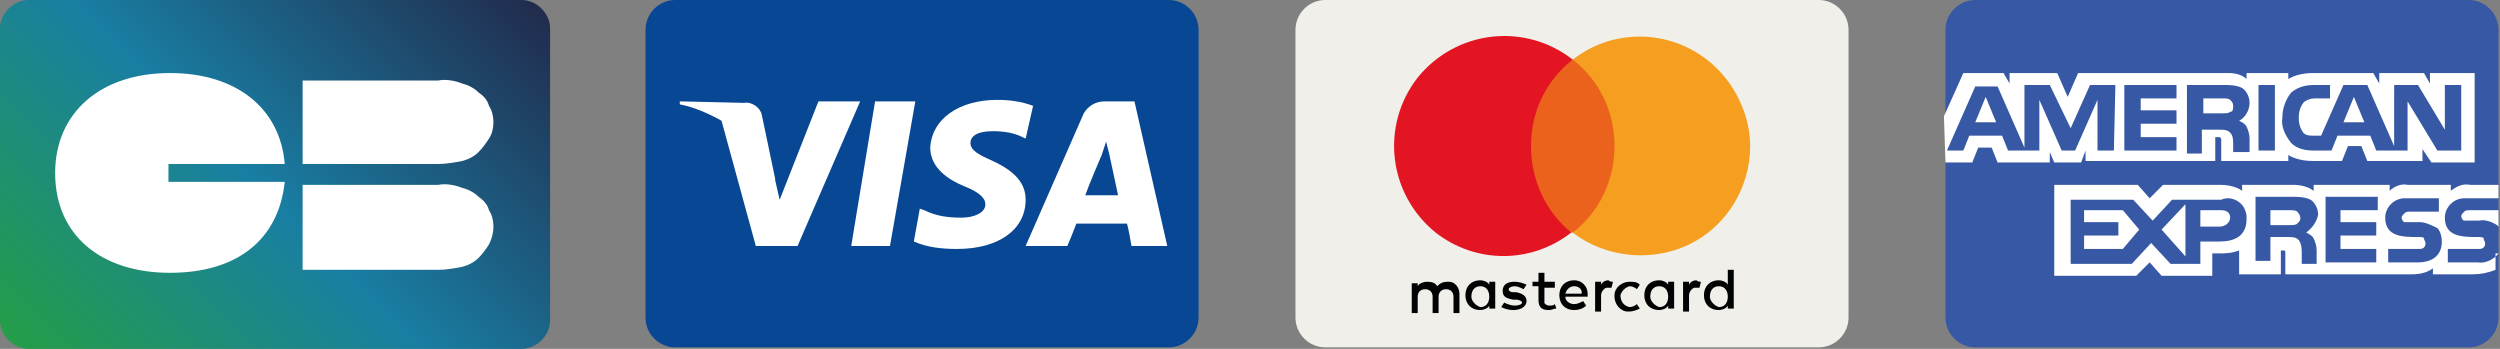
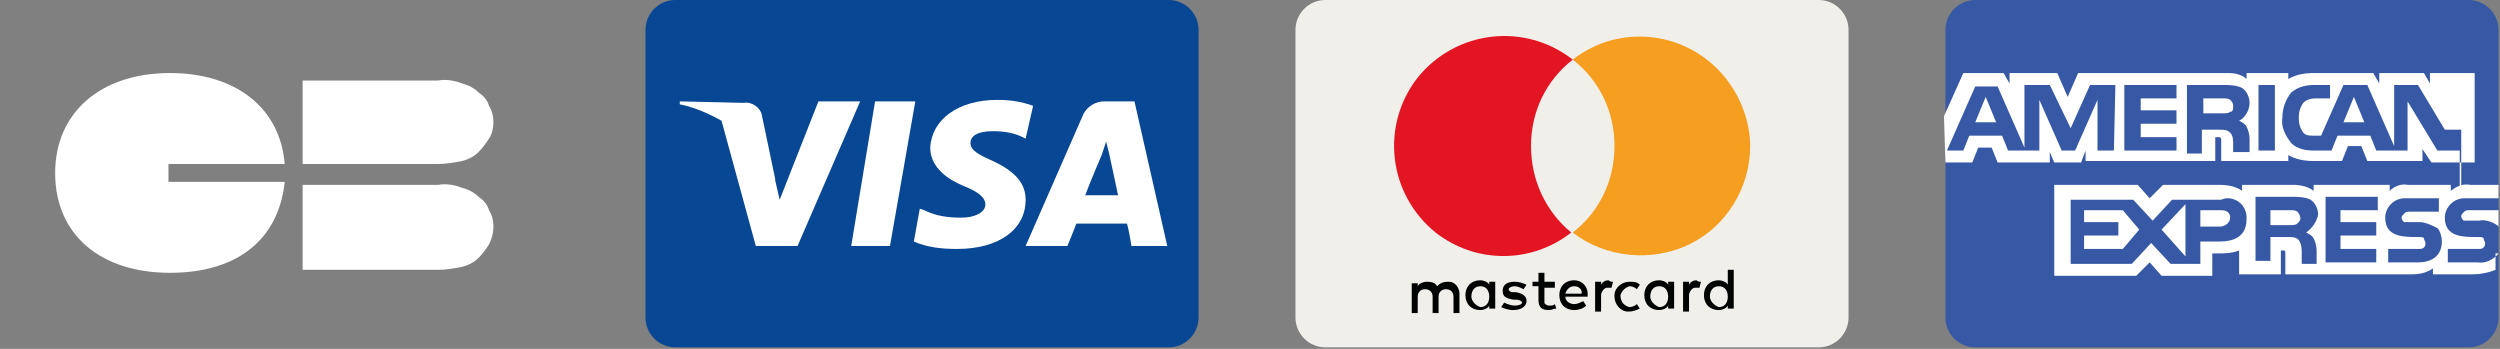
<svg xmlns="http://www.w3.org/2000/svg" id="Calque_1" x="0px" y="0px" viewBox="0 0 167.7 23.4" style="enable-background:new 0 0 167.7 23.4;" xml:space="preserve">
  <rect x="0" y="0" width="167.7" height="23.4" fill="#808080" stroke="none" />
  <style type="text/css"> .st0{fill:#3759A5;} .st1{fill:#FFFFFF;} .st2{fill:#084793;} .st3{fill:url(#SVGID_1_);} .st4{fill:#F0EFEA;} .st5{fill:#010202;} .st6{fill:#EB621D;} .st7{fill:#E41522;} .st8{fill:#F59E1F;} </style>
  <g id="Page-1">
    <g id="amex">
      <path id="Rectangle-1" class="st0" d="M132.5,0h33.1c1.1,0,2,0.9,2,2v19.3c0,1.1-0.9,2-2,2h-33.1c-1.1,0-2-0.9-2-2V2 C130.5,0.9,131.4,0,132.5,0z" />
-       <path id="Path" class="st1" d="M130.5,10.9h1.8l0.4-1h0.9l0.4,1h3.5v-0.7l0.3,0.7h1.8l0.3-0.8v0.7h8.7V9.2h0.2 c0.1,0,0.2,0,0.2,0.2v1.4h4.5v-0.4c0.5,0.3,1.1,0.4,1.7,0.4h1.9l0.4-1h0.9l0.4,1h3.7V10l0.6,0.9h2.9v-6h-3v0.7l-0.4-0.7h-3v0.7 l-0.4-0.7h-4c-0.6,0-1.2,0.1-1.7,0.4V4.9h-2.8v0.4c-0.3-0.3-0.8-0.4-1.2-0.4h-10.1l-0.7,1.6L138,4.9h-3.2v0.7l-0.4-0.7h-2.7 l-1.3,2.9L130.5,10.9L130.5,10.9z M141.8,10.1h-1.1V6.7l-1.5,3.4h-0.9l-1.5-3.4v3.4h-2.1l-0.4-1h-2.2l-0.4,1h-1.1l1.9-4.3h1.5 l1.8,4.1V5.7h1.7l1.4,2.9l1.3-2.9h1.7L141.8,10.1L141.8,10.1z M133.9,8.2l-0.7-1.7l-0.7,1.7H133.9z M146,10.1h-3.5V5.7h3.5v0.9 h-2.4v0.8h2.4v0.9h-2.4v0.9h2.4V10.1z M150.9,6.9c0,0.5-0.3,1-0.7,1.2c0.2,0.1,0.4,0.2,0.5,0.4c0.1,0.2,0.2,0.5,0.2,0.8v0.9h-1.1 V9.7c0-0.3,0-0.6-0.2-0.8c-0.2-0.2-0.4-0.2-0.8-0.2h-1.1v1.6h-1V5.7h2.4c0.4,0,0.9,0,1.3,0.2C150.7,6.1,150.9,6.5,150.9,6.9 L150.9,6.9z M149.6,7.5c-0.1,0.1-0.3,0.1-0.5,0.1h-1.3v-1h1.3c0.2,0,0.4,0,0.5,0.1c0.1,0.1,0.2,0.2,0.2,0.4 C149.8,7.3,149.8,7.5,149.6,7.5L149.6,7.5z M152.6,10.1h-1.1V5.7h1.1V10.1z M165,10.1h-1.5l-2-3.3v3.3h-2.1l-0.4-1h-2.2l-0.4,1 h-1.2c-0.5,0-1.1-0.1-1.5-0.5c-0.4-0.5-0.7-1.1-0.6-1.7c0-0.6,0.2-1.2,0.6-1.7c0.5-0.4,1-0.5,1.6-0.5h1v0.9h-1 c-0.3,0-0.6,0.1-0.8,0.3c-0.2,0.3-0.3,0.6-0.3,1c0,0.4,0.1,0.7,0.3,1c0.2,0.2,0.4,0.2,0.7,0.2h0.5l1.5-3.4h1.6l1.8,4.1V5.7h1.6 l1.8,3v-3h1.1v4.4H165z M158.6,8.2l-0.7-1.7l-0.7,1.7H158.6z" />
+       <path id="Path" class="st1" d="M130.5,10.9h1.8l0.4-1h0.9l0.4,1h3.5v-0.7l0.3,0.7h1.8l0.3-0.8v0.7h8.7V9.2h0.2 c0.1,0,0.2,0,0.2,0.2v1.4h4.5v-0.4c0.5,0.3,1.1,0.4,1.7,0.4h1.9l0.4-1h0.9l0.4,1h3.7V10l0.6,0.9h2.9v-6h-3v0.7l-0.4-0.7h-3v0.7 l-0.4-0.7h-4c-0.6,0-1.2,0.1-1.7,0.4V4.9h-2.8v0.4c-0.3-0.3-0.8-0.4-1.2-0.4h-10.1l-0.7,1.6L138,4.9h-3.2v0.7l-0.4-0.7h-2.7 l-1.3,2.9L130.5,10.9L130.5,10.9z M141.8,10.1h-1.1V6.7l-1.5,3.4h-0.9l-1.5-3.4v3.4h-2.1l-0.4-1h-2.2l-0.4,1h-1.1l1.9-4.3h1.5 l1.8,4.1V5.7h1.7l1.4,2.9l1.3-2.9h1.7L141.8,10.1L141.8,10.1z M133.9,8.2l-0.7-1.7l-0.7,1.7H133.9z M146,10.1h-3.5V5.7h3.5v0.9 h-2.4v0.8h2.4v0.9h-2.4v0.9h2.4V10.1z M150.9,6.9c0,0.5-0.3,1-0.7,1.2c0.2,0.1,0.4,0.2,0.5,0.4c0.1,0.2,0.2,0.5,0.2,0.8v0.9h-1.1 V9.7c0-0.3,0-0.6-0.2-0.8c-0.2-0.2-0.4-0.2-0.8-0.2h-1.1v1.6h-1V5.7h2.4c0.4,0,0.9,0,1.3,0.2C150.7,6.1,150.9,6.5,150.9,6.9 L150.9,6.9z M149.6,7.5c-0.1,0.1-0.3,0.1-0.5,0.1h-1.3v-1h1.3c0.2,0,0.4,0,0.5,0.1c0.1,0.1,0.2,0.2,0.2,0.4 C149.8,7.3,149.8,7.5,149.6,7.5L149.6,7.5z M152.6,10.1h-1.1V5.7h1.1V10.1z M165,10.1h-1.5l-2-3.3v3.3h-2.1l-0.4-1h-2.2l-0.4,1 h-1.2c-0.5,0-1.1-0.1-1.5-0.5c-0.4-0.5-0.7-1.1-0.6-1.7c0-0.6,0.2-1.2,0.6-1.7c0.5-0.4,1-0.5,1.6-0.5h1v0.9h-1 c-0.3,0-0.6,0.1-0.8,0.3c-0.2,0.3-0.3,0.6-0.3,1c0,0.4,0.1,0.7,0.3,1c0.2,0.2,0.4,0.2,0.7,0.2h0.5l1.5-3.4h1.6l1.8,4.1V5.7h1.6 l1.8,3h1.1v4.4H165z M158.6,8.2l-0.7-1.7l-0.7,1.7H158.6z" />
      <path id="path13" class="st1" d="M167.6,17c-0.3,0.4-0.9,0.7-1.4,0.6h-2v-0.9h2c0.2,0,0.3,0,0.4-0.1c0.1-0.1,0.1-0.2,0.1-0.3 c0-0.1-0.1-0.2-0.1-0.3s-0.2-0.1-0.4-0.1c-1,0-2.2,0-2.2-1.3c0-0.7,0.6-1.3,1.3-1.3c0.1,0,0.1,0,0.2,0h2.1v-0.9h-1.9 c-0.5-0.1-0.9,0.1-1.3,0.4v-0.4h-2.9c-0.4-0.1-0.9,0.1-1.2,0.4v-0.4h-5.1v0.4c-0.4-0.3-0.9-0.4-1.4-0.4h-3.4v0.4 c-0.4-0.3-1-0.4-1.5-0.4h-3.8l-0.9,0.9l-0.8-0.9h-5.6v6.1h5.5l0.9-0.9l0.8,0.9h3.4V17h0.3c0.5,0,1,0,1.5-0.2v1.6h2.8v-1.6h0.1 c0.2,0,0.2,0,0.2,0.2v1.4h8.5c0.5,0,1-0.1,1.4-0.4v0.4h2.7c0.5,0,1-0.1,1.5-0.3V17H167.6z M150.7,14.7c0,1.2-0.9,1.5-1.8,1.5h-1.3 v1.5h-2l-1.3-1.4l-1.3,1.4h-4.1v-4.3h4.2l1.3,1.4l1.3-1.4h3.3c0.6-0.3,1.4,0.1,1.6,0.7C150.7,14.3,150.7,14.5,150.7,14.7 L150.7,14.7z M142.4,16.7h-2.6v-0.9h2.3v-0.9h-2.3v-0.8h2.6l1.1,1.3L142.4,16.7z M146.6,17.2l-1.6-1.8l1.6-1.7V17.2z M148.9,15.2 h-1.3v-1.1h1.4c0.4,0,0.6,0.2,0.6,0.5S149.3,15.2,148.9,15.2L148.9,15.2z M156,13.2h3.5v0.9H157v0.8h2.4v0.9H157v0.9h2.4v0.9H156 L156,13.2z M154.7,15.6c0.2,0.1,0.4,0.2,0.5,0.4c0.1,0.2,0.2,0.5,0.2,0.8v0.9h-1V17c0-0.3,0-0.6-0.2-0.9c-0.2-0.2-0.4-0.2-0.8-0.2 h-1.1v1.6h-1v-4.3h2.4c0.4,0,0.9,0,1.3,0.2c0.3,0.2,0.5,0.6,0.5,1C155.4,14.9,155.1,15.3,154.7,15.6L154.7,15.6z M154.1,15 c-0.1,0.1-0.3,0.1-0.5,0.1h-1.3v-1h1.3c0.2,0,0.4,0,0.5,0.1c0.2,0.2,0.3,0.5,0.1,0.7C154.2,14.9,154.1,15,154.1,15z M163.5,15.3 c0.2,0.2,0.3,0.6,0.3,0.9c0,0.9-0.6,1.4-1.6,1.4h-2v-0.9h2c0.2,0,0.3,0,0.4-0.1c0.1-0.1,0.1-0.2,0.1-0.3c0-0.1-0.1-0.2-0.1-0.3 s-0.2-0.1-0.4-0.1c-1,0-2.2,0-2.2-1.3c0-0.7,0.6-1.3,1.3-1.3c0.1,0,0.1,0,0.2,0h2.1v0.9h-1.9c-0.2,0-0.3,0-0.4,0.1 s-0.2,0.2-0.2,0.3s0.1,0.3,0.2,0.3h1C162.7,14.9,163.1,15.1,163.5,15.3z M167.6,14.1h-1.9c-0.2,0-0.3,0-0.4,0.1s-0.2,0.2-0.2,0.3 s0.1,0.3,0.2,0.3h1c0.4-0.1,0.9,0.1,1.2,0.3l0.1,0.1L167.6,14.1L167.6,14.1z" />
    </g>
  </g>
  <g id="Page-1-2">
    <g id="visa">
      <path id="Rectangle-1-2" class="st2" d="M45.3,0h33.1c1.1,0,2,0.9,2,2v19.3c0,1.1-0.9,2-2,2H45.3c-1.1,0-2-0.9-2-2V2 C43.3,0.9,44.2,0,45.3,0z" />
      <polygon id="Shape" class="st1" points="57.1,16.5 58.7,6.8 61.4,6.8 59.7,16.5 " />
      <path id="path13-2" class="st1" d="M69.3,7.1c-0.8-0.3-1.6-0.4-2.4-0.4c-2.6,0-4.4,1.3-4.5,3.2c0,1.4,1.3,2.2,2.3,2.6 c1,0.4,1.4,0.8,1.4,1.2c0,0.6-0.8,0.9-1.6,0.9c-0.9,0-1.7-0.1-2.5-0.5L61.7,14l-0.4,2.2c0.9,0.4,1.9,0.5,2.9,0.5 c2.8,0,4.6-1.3,4.6-3.3c0-1.1-0.7-1.9-2.2-2.6c-0.9-0.4-1.5-0.7-1.5-1.2s0.5-0.8,1.5-0.8c0.7,0,1.4,0.1,2,0.4l0.2,0.1L69.3,7.1" />
      <path id="Path-2" class="st1" d="M76.1,6.8h-2c-0.6,0-1.1,0.3-1.4,0.8l-3.9,8.9h2.8c0,0,0.5-1.2,0.6-1.5h3.4 c0.1,0.3,0.3,1.5,0.3,1.5h2.4L76.1,6.8z M72.8,13.1c0.2-0.6,1.1-2.7,1.1-2.7l0.3-0.9l0.2,0.8c0,0,0.5,2.3,0.6,2.8L72.8,13.1z" />
      <path id="path16" class="st1" d="M45.6,6.8V7c1,0.2,1.9,0.6,2.8,1.1l2.3,8.4h2.8l4.2-9.7h-2.8l-2.6,6.6L52,12.1V12l-0.9-4.3 c-0.1-0.5-0.7-0.9-1.2-0.8L45.6,6.8L45.6,6.8z" />
    </g>
  </g>
  <g id="CB">
    <g id="Logo_CB_100">
      <linearGradient id="SVGID_1_" gradientUnits="userSpaceOnUse" x1="3.932" y1="-969.663" x2="32.911" y2="-940.683" gradientTransform="matrix(1 0 0 -1 0 -943.444)">
        <stop offset="0" style="stop-color:#259D48" />
        <stop offset="0.47" style="stop-color:#197EA3" />
        <stop offset="1" style="stop-color:#212C4E" />
      </linearGradient>
-       <path class="st3" d="M1.9,0H35c1,0,1.9,0.9,1.9,1.9c0,0,0,0,0,0v19.6c0,1-0.9,1.9-1.9,1.9l0,0H1.9c-1,0-1.9-0.9-1.9-1.9V1.9 C0,0.9,0.9,0,1.9,0C1.9,0,1.9,0,1.9,0z" />
      <path class="st1" d="M33.1,8.2c0-0.4-0.1-0.8-0.3-1.1c-0.1-0.4-0.4-0.7-0.7-0.9c-0.3-0.3-0.7-0.5-1.1-0.6 c-0.5-0.2-1.1-0.3-1.6-0.2h-9.1V11h9.1c0.5,0,1.1-0.1,1.6-0.2c0.4-0.1,0.8-0.3,1.1-0.6c0.3-0.3,0.5-0.6,0.7-0.9 C33,9,33.1,8.6,33.1,8.2 M33.1,15.2c0-0.4-0.1-0.8-0.3-1.1c-0.1-0.4-0.4-0.7-0.7-0.9c-0.3-0.3-0.7-0.5-1.1-0.6 c-0.5-0.2-1.1-0.3-1.6-0.2h-9.1v5.7h9.1c0.5,0,1.1-0.1,1.6-0.2c0.4-0.1,0.8-0.3,1.1-0.6c0.3-0.3,0.5-0.6,0.7-0.9 C33,16,33.1,15.6,33.1,15.2 M19.1,11c-0.3-3.7-3.2-6.1-7.7-6.1c-4.7,0-7.7,2.7-7.7,6.7c0,4.2,3.1,6.7,7.7,6.7s7.3-2.3,7.7-6.1 h-7.8V11H19.1z" />
    </g>
  </g>
  <g id="Page-1-3">
    <g id="mastercard">
      <path id="Rectangle-1-3" class="st4" d="M88.9,0H122c1.1,0,2,0.9,2,2v19.3c0,1.1-0.9,2-2,2H88.9c-1.1,0-2-0.9-2-2V2 C86.9,0.9,87.8,0,88.9,0z" />
      <g id="Group">
        <path id="Shape-2" class="st5" d="M97.9,20.9v-1.2c0-0.4-0.3-0.8-0.7-0.8c0,0-0.1,0-0.1,0c-0.3,0-0.5,0.1-0.7,0.3 c-0.1-0.2-0.3-0.3-0.7-0.3c-0.2,0-0.5,0.1-0.6,0.3V19h-0.4v2h0.4v-1.1c0-0.3,0.2-0.5,0.5-0.5s0.5,0.2,0.5,0.5V21h0.4v-1.1 c0-0.3,0.2-0.5,0.5-0.5s0.5,0.2,0.5,0.5V21h0.4L97.9,20.9z M104.3,18.9h-0.7v-0.6h-0.4v0.6h-0.4v0.3h0.4v0.9 c0,0.5,0.2,0.7,0.7,0.7c0.2,0,0.3-0.1,0.5-0.1l-0.1-0.3c-0.1,0.1-0.2,0.1-0.4,0.1c-0.1,0-0.3-0.1-0.3-0.2c0,0,0,0,0-0.1v-0.9h0.7 C104.3,19.3,104.3,18.9,104.3,18.9z M107.9,18.8c-0.2,0-0.4,0.1-0.5,0.3v-0.2H107v2h0.4v-1.1c0-0.2,0.2-0.5,0.4-0.5h0.3l0.1-0.4 C108.1,18.9,108,18.9,107.9,18.8z M102.4,19.1c-0.2-0.1-0.5-0.2-0.8-0.2c-0.5,0-0.8,0.2-0.8,0.6s0.2,0.5,0.7,0.6h0.2 c0.2,0,0.4,0.1,0.4,0.2s-0.2,0.2-0.5,0.2c-0.2,0-0.5-0.1-0.7-0.2l-0.2,0.3c0.2,0.1,0.5,0.2,0.8,0.2c0.6,0,0.9-0.3,0.9-0.6 s-0.2-0.5-0.7-0.6h-0.2c-0.2,0-0.3-0.1-0.3-0.2s0.2-0.2,0.4-0.2c0.2,0,0.4,0.1,0.6,0.2L102.4,19.1z M108.3,19.9 c0,0.5,0.4,1,0.9,1c0,0,0.1,0,0.1,0c0.2,0,0.5-0.1,0.7-0.2l-0.2-0.3c-0.1,0.1-0.3,0.2-0.5,0.2c-0.4-0.1-0.6-0.4-0.6-0.8 c0.1-0.3,0.3-0.5,0.6-0.6c0.2,0,0.4,0.1,0.5,0.2l0.2-0.3c-0.2-0.2-0.4-0.2-0.7-0.2c-0.5,0-1,0.4-1,0.9 C108.3,19.8,108.3,19.9,108.3,19.9z M105.6,18.8c-0.6,0-1,0.4-1,1s0.4,1,1,1c0.3,0,0.6-0.1,0.8-0.3l-0.2-0.3 c-0.2,0.1-0.4,0.2-0.6,0.2c-0.3,0-0.6-0.2-0.6-0.5h1.5v-0.2C106.5,19.2,106.1,18.8,105.6,18.8z M105.6,19.2 c0.3,0,0.5,0.2,0.5,0.4c0,0,0,0,0,0.1H105C105.1,19.4,105.3,19.2,105.6,19.2z M100.3,19.9v-1h-0.4v0.2c-0.1-0.2-0.4-0.3-0.6-0.3 c-0.6,0-1,0.4-1,1s0.4,1,1,1c0.2,0,0.5-0.1,0.6-0.3v0.2h0.4V19.9z M98.7,19.9c0-0.4,0.2-0.7,0.6-0.7s0.6,0.3,0.6,0.7 s-0.2,0.7-0.6,0.7C99,20.5,98.7,20.2,98.7,19.9z M113.8,18.8c-0.2,0-0.4,0.1-0.5,0.3v-0.2h-0.4v2h0.4v-1.1c0-0.2,0.2-0.5,0.4-0.5 h0.3l0.1-0.4C114,18.9,113.9,18.9,113.8,18.8z M112.3,19.9v-1h-0.4v0.2c-0.1-0.2-0.4-0.3-0.6-0.3c-0.6,0-1,0.4-1,1s0.4,1,1,1 c0.2,0,0.5-0.1,0.6-0.3v0.2h0.4V19.9z M110.7,19.9c0-0.4,0.2-0.7,0.6-0.7s0.6,0.3,0.6,0.7s-0.2,0.7-0.6,0.7 C111,20.5,110.7,20.2,110.7,19.9z M116.3,19.9v-1.8h-0.4v1c-0.1-0.2-0.4-0.3-0.6-0.3c-0.6,0-1,0.4-1,1s0.4,1,1,1 c0.2,0,0.5-0.1,0.6-0.3v0.2h0.4V19.9z M114.7,19.9c0-0.4,0.2-0.7,0.6-0.7s0.6,0.3,0.6,0.7s-0.2,0.7-0.6,0.7 C115,20.5,114.7,20.2,114.7,19.9z" />
-         <rect id="Rectangle-path" x="101.9" y="4" class="st6" width="7.1" height="11.6" />
        <path id="Shape-3" class="st7" d="M102.7,9.8c0-2.3,1-4.4,2.8-5.8c-3.2-2.5-7.8-2-10.4,1.2c-2.5,3.2-2,7.8,1.2,10.4 c2.7,2.1,6.4,2.1,9.1,0C103.7,14.2,102.7,12.1,102.7,9.8z" />
        <path id="Shape-4" class="st8" d="M117.4,9.8c0,2.8-1.6,5.4-4.1,6.6c-2.5,1.2-5.6,0.9-7.8-0.8c1.8-1.4,2.8-3.5,2.8-5.8 c0-2.3-1-4.4-2.8-5.8c3.2-2.5,7.8-1.9,10.3,1.3C116.8,6.6,117.4,8.2,117.4,9.8z" />
      </g>
    </g>
  </g>
</svg>